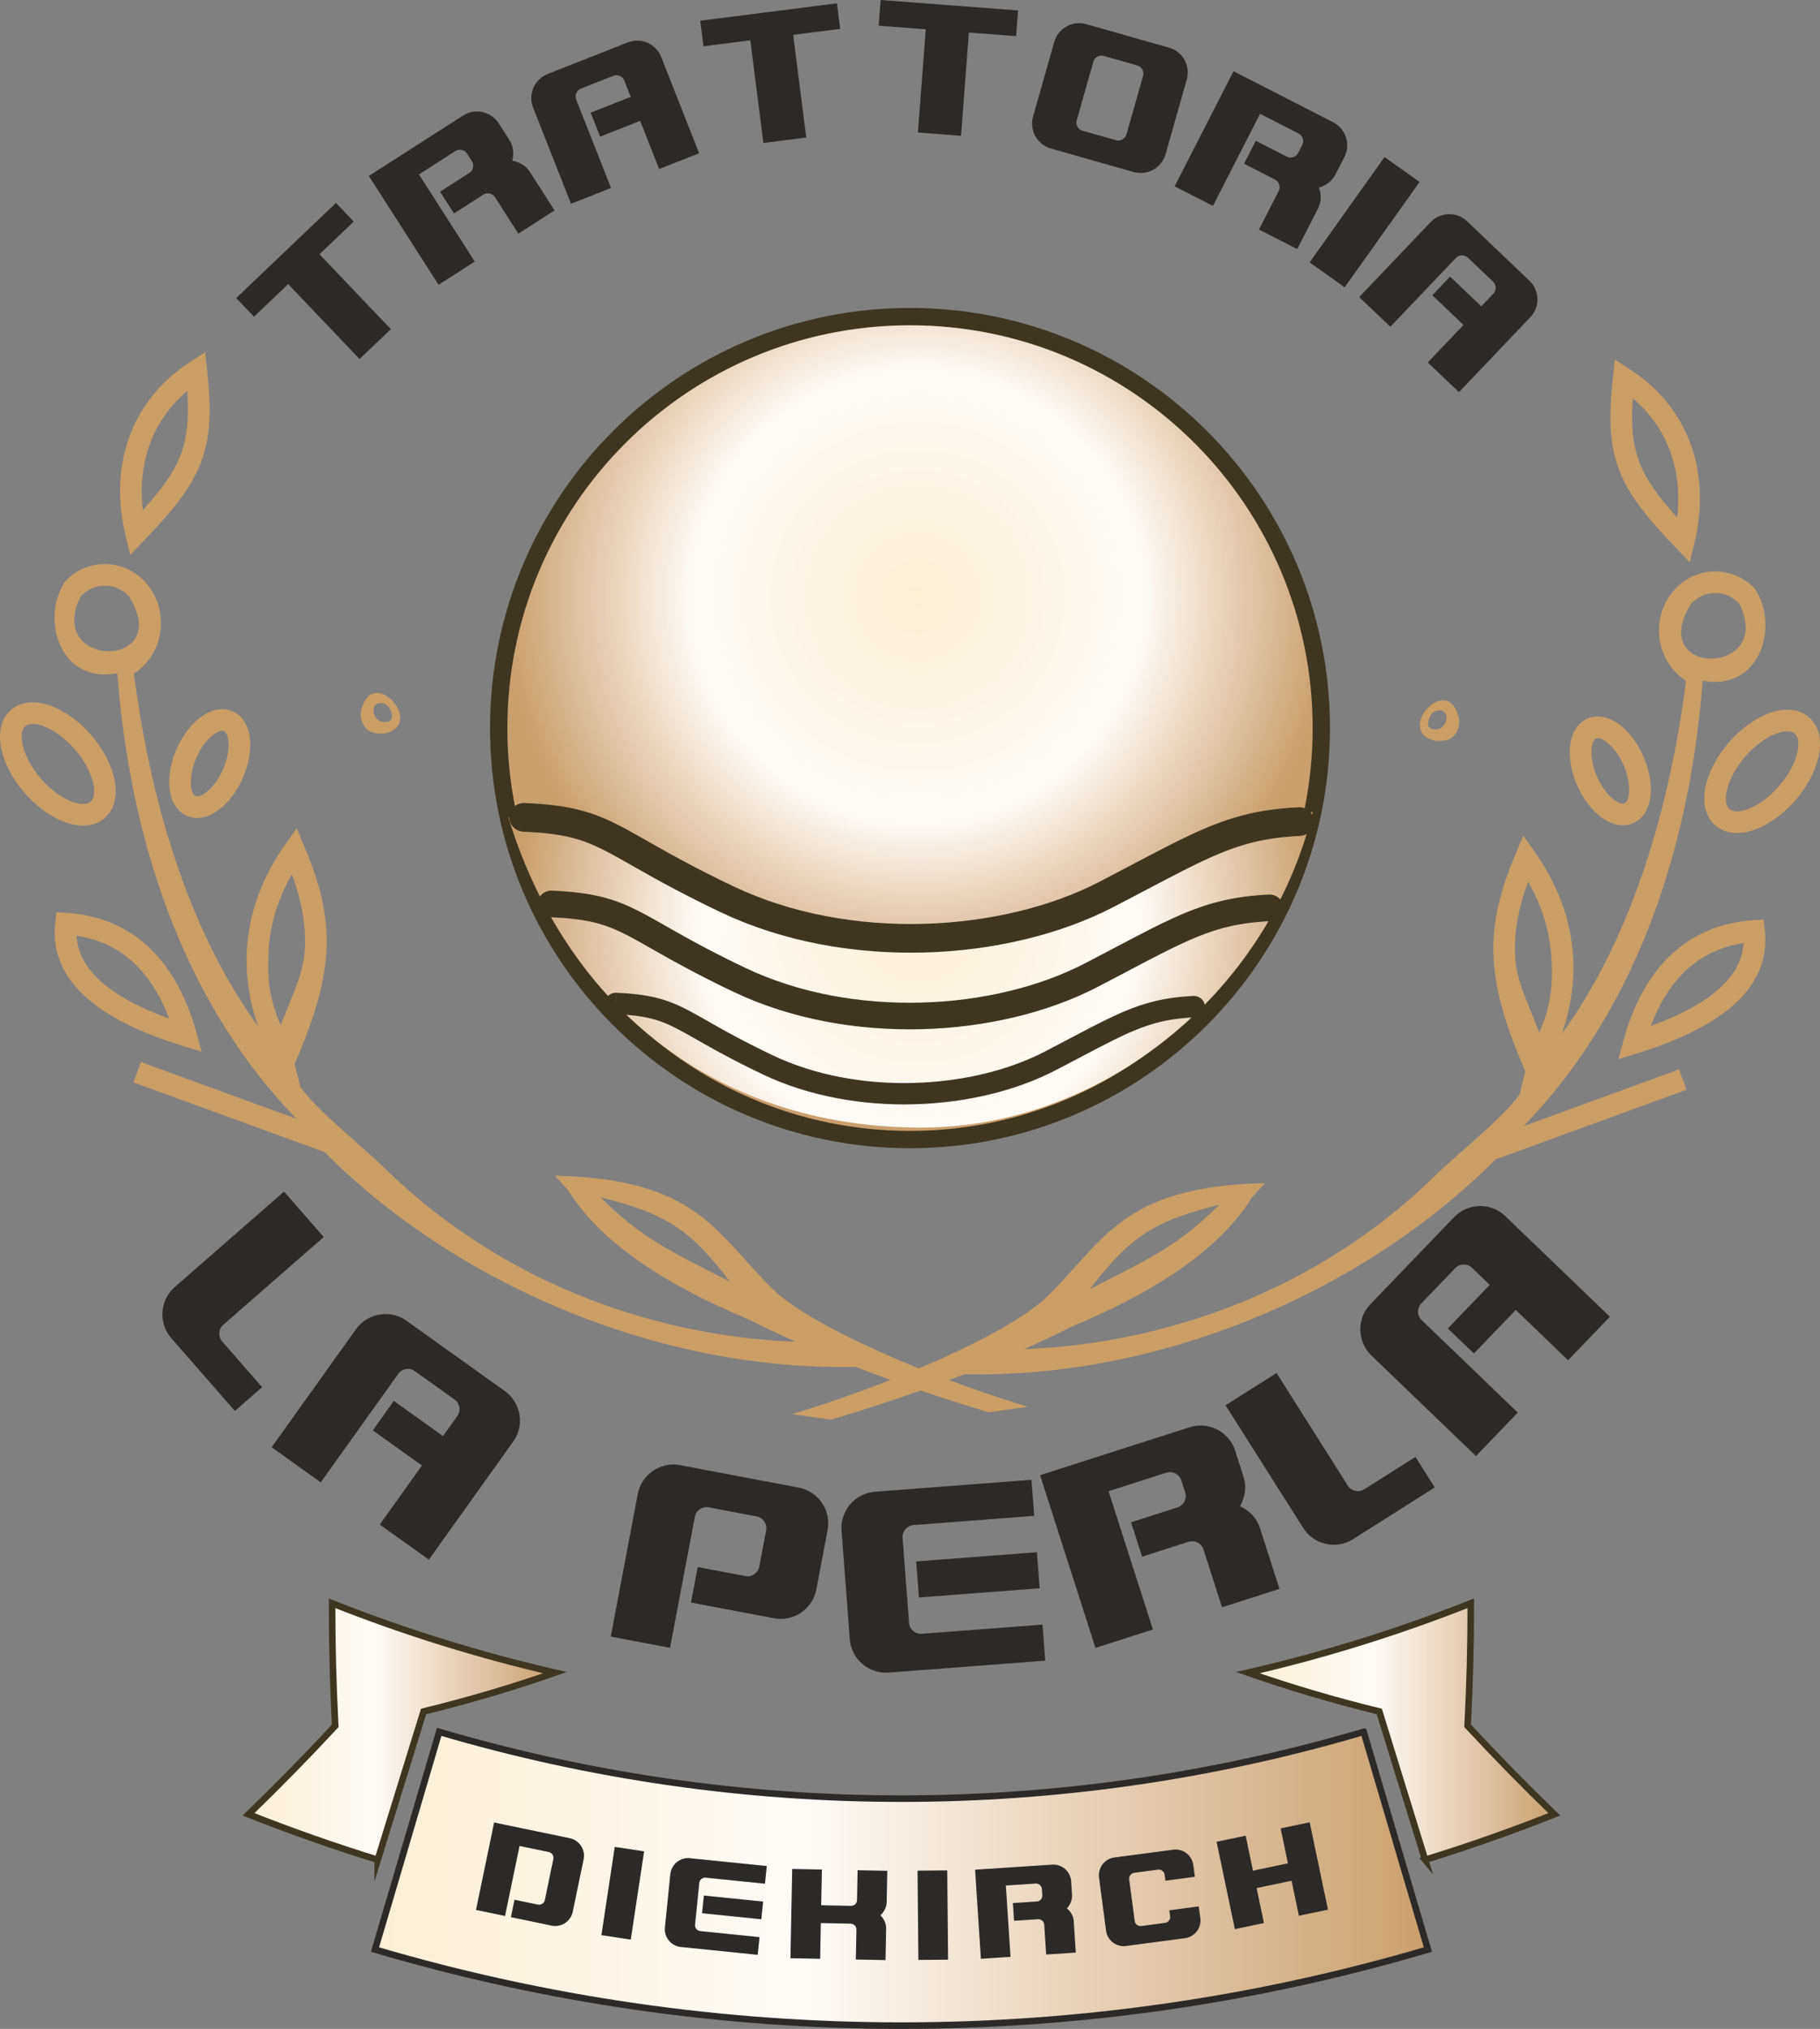
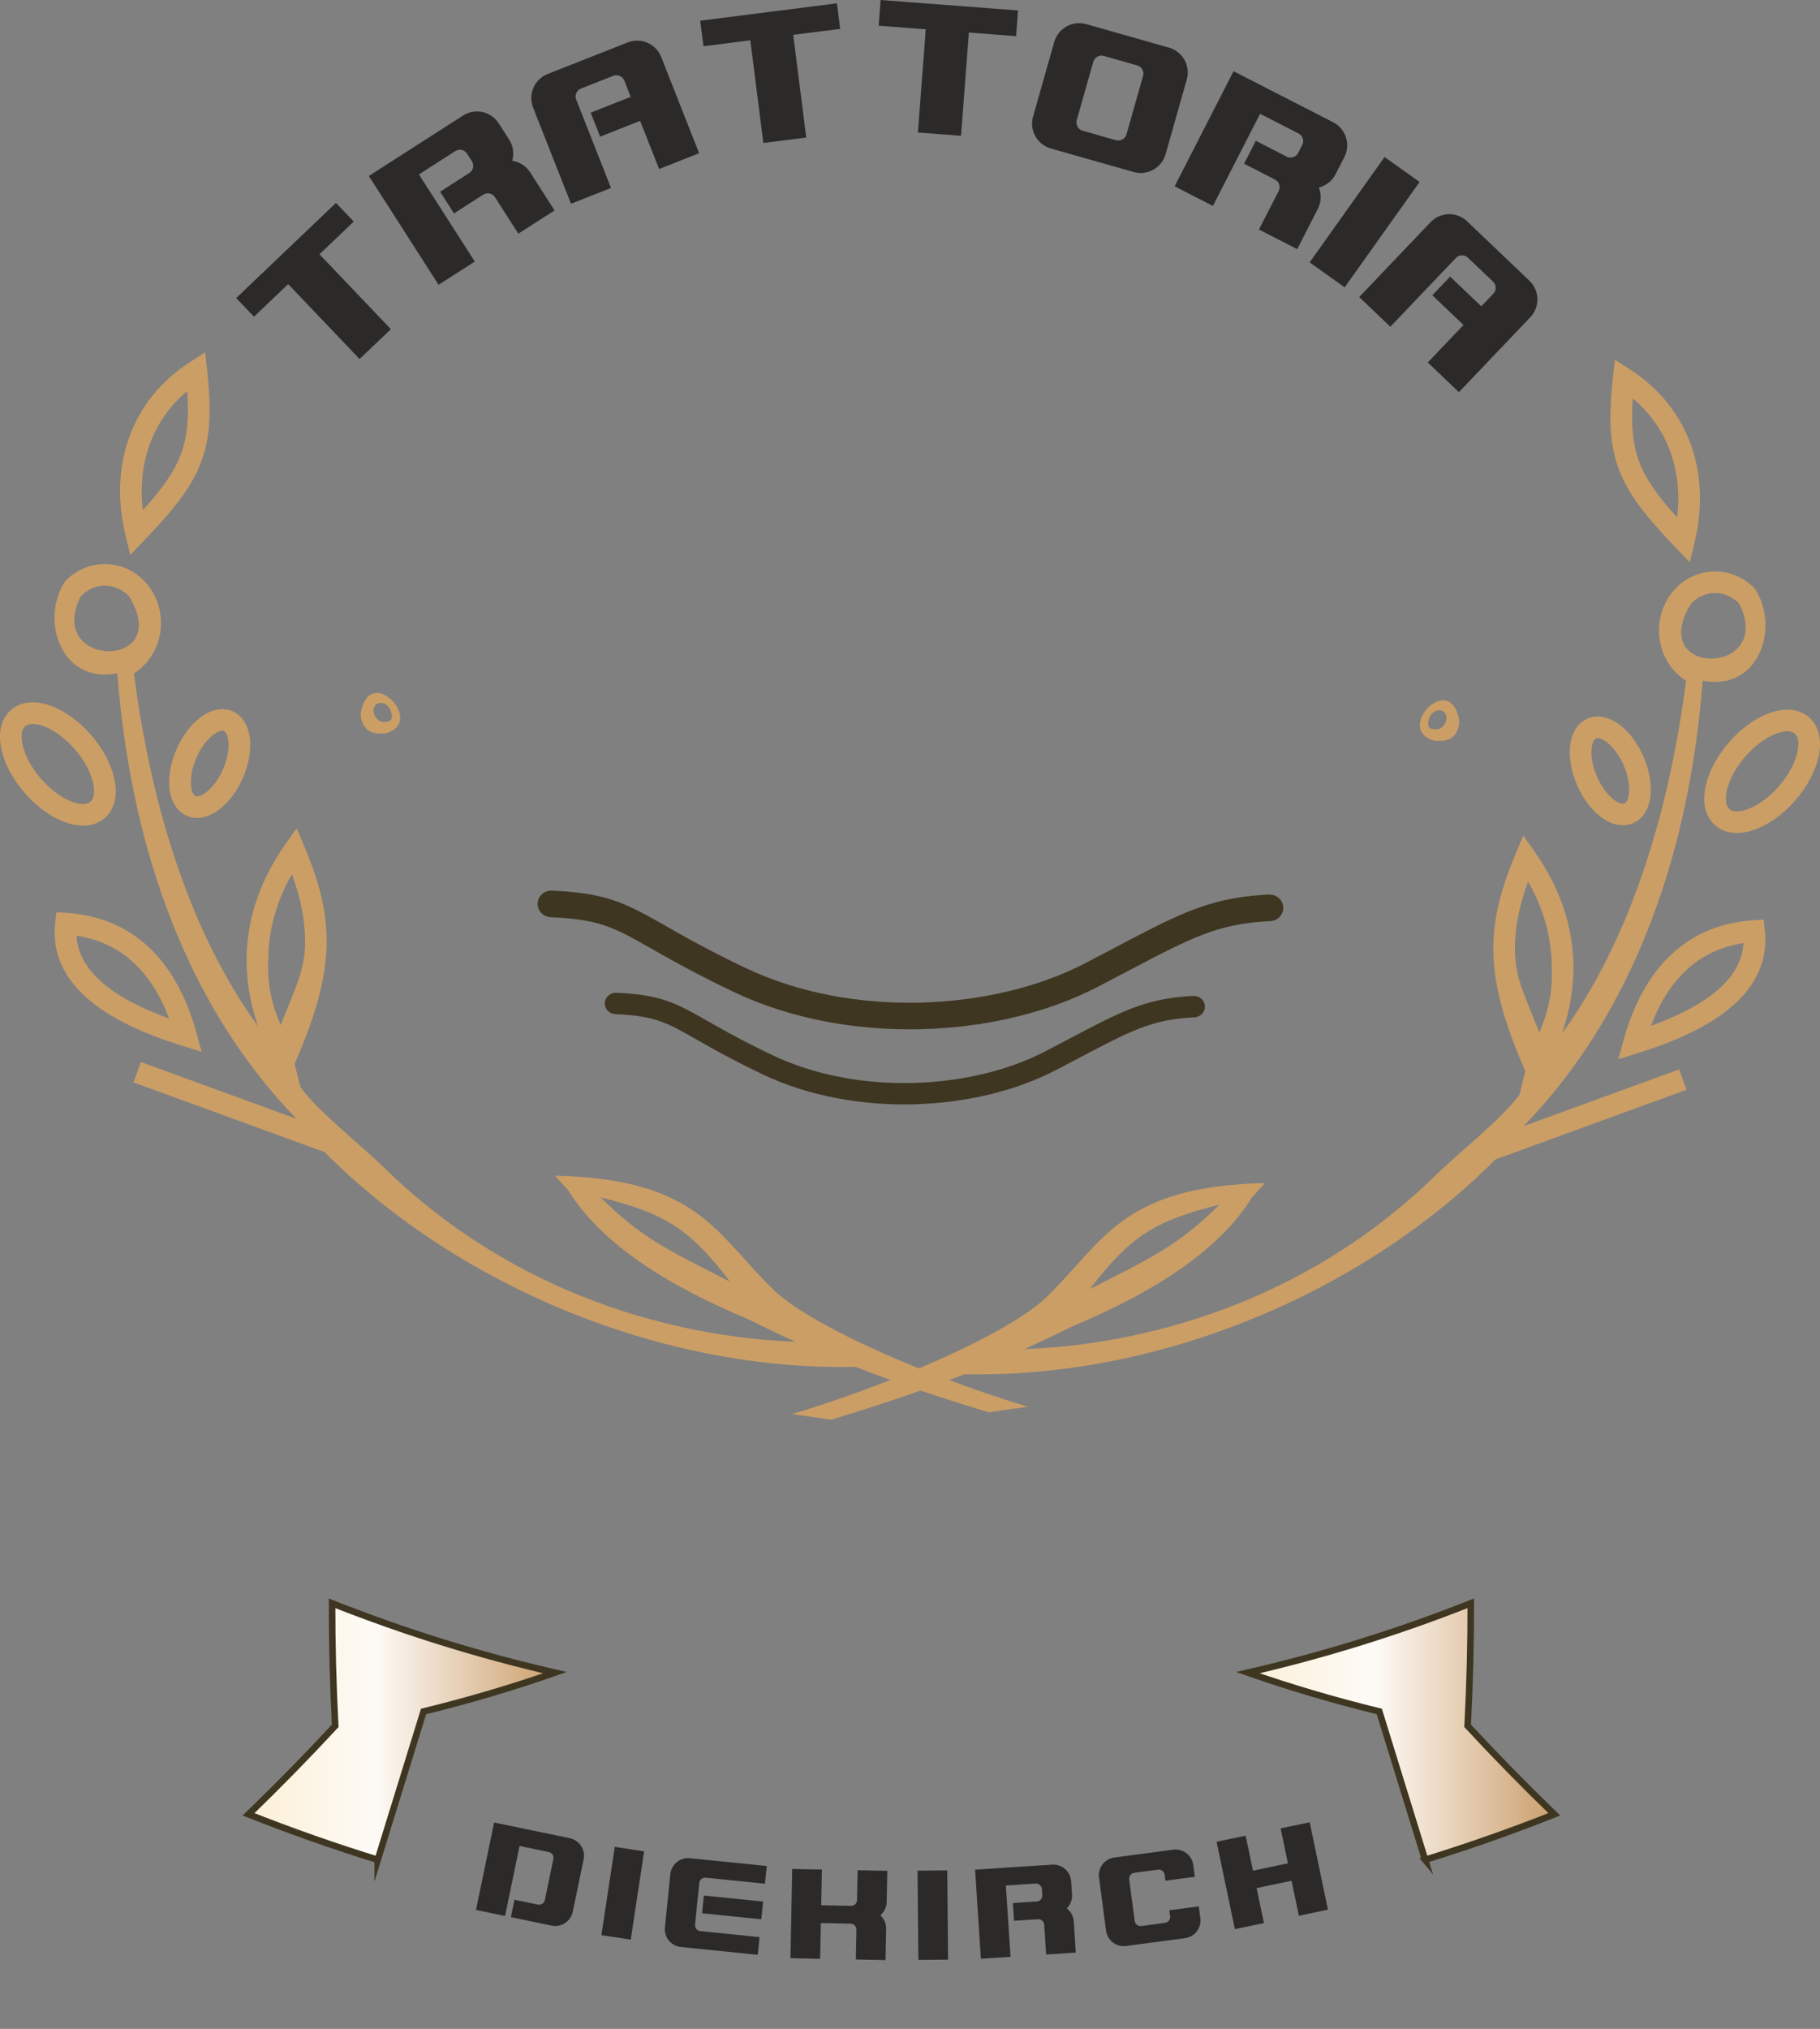
<svg xmlns="http://www.w3.org/2000/svg" xmlns:xlink="http://www.w3.org/1999/xlink" xml:space="preserve" width="55.558mm" height="61.911mm" style="shape-rendering:geometricPrecision; text-rendering:geometricPrecision; image-rendering:optimizeQuality; fill-rule:evenodd; clip-rule:evenodd" viewBox="0 0 1243.53 1385.72">
  <rect x="0" y="0" width="1243.53" height="1385.72" fill="#808080" stroke="none" />
  <defs>
    <style type="text/css">       .str2 {stroke:#2B2A29;stroke-width:4.48;stroke-miterlimit:22.926}    .str1 {stroke:#3E3621;stroke-width:4.48;stroke-miterlimit:22.926}    .str0 {stroke:#3E3621;stroke-width:11.84;stroke-linecap:round;stroke-linejoin:round;stroke-miterlimit:22.926}    .fil5 {fill:#2B2A29;fill-rule:nonzero}    .fil2 {fill:#3E3621;fill-rule:nonzero}    .fil3 {fill:url(#id0)}    .fil4 {fill:url(#id1)}    .fil6 {fill:url(#id2)}    .fil7 {fill:url(#id3)}    .fil1 {fill:url(#id4)}    .fil0 {fill:url(#id5)}     </style>
    <linearGradient id="id0" gradientUnits="userSpaceOnUse" x1="169.82" y1="1182.63" x2="379.2" y2="1182.63">
      <stop offset="0" style="stop-opacity:1; stop-color:#FBEFD6" />
      <stop offset="0.412" style="stop-opacity:1; stop-color:#FEFBF7" />
      <stop offset="1" style="stop-opacity:1; stop-color:#CB9F6C" />
    </linearGradient>
    <linearGradient id="id1" gradientUnits="userSpaceOnUse" xlink:href="#id0" x1="852.62" y1="1182.63" x2="1061.99" y2="1182.63">  </linearGradient>
    <linearGradient id="id2" gradientUnits="userSpaceOnUse" xlink:href="#id0" x1="256.2" y1="1283.16" x2="975.61" y2="1283.16">  </linearGradient>
    <linearGradient id="id3" gradientUnits="userSpaceOnUse" x1="1267.22" y1="5.48" x2="245.72" y2="1147.75">
      <stop offset="0" style="stop-opacity:1; stop-color:#CB9E66" />
      <stop offset="1" style="stop-opacity:1; stop-color:#CB9E66" />
    </linearGradient>
    <radialGradient id="id4" gradientUnits="userSpaceOnUse" gradientTransform="matrix(1 -0 -0 1 0 0)" cx="627.68" cy="627.8" r="274.79" fx="627.68" fy="627.8">
      <stop offset="0" style="stop-opacity:1; stop-color:#FBEFD6" />
      <stop offset="0.549" style="stop-opacity:1; stop-color:#FEFBF7" />
      <stop offset="1" style="stop-opacity:1; stop-color:#CB9F6C" />
    </radialGradient>
    <radialGradient id="id5" gradientUnits="userSpaceOnUse" gradientTransform="matrix(1.02 -0 -0 1.02 -13 -8)" xlink:href="#id4" cx="627.39" cy="407.34" r="275.41" fx="627.39" fy="407.34">  </radialGradient>
  </defs>
  <g id="Layer_x0020_1">
-     <path class="fil0 str0" d="M621.77 216.24c155.21,0 281.03,125.82 281.03,281.03 0,155.21 -125.82,281.03 -281.03,281.03 -155.21,0 -281.03,-125.82 -281.03,-281.03 0,-155.21 125.82,-281.03 281.03,-281.03z" />
-     <path class="fil1" d="M896.97 554.46c-30.88,125.9 -146.33,216.81 -270.02,215.69 -151.07,-1.37 -244.51,-96.33 -279.55,-211.82 54.43,-12.75 162.55,86.46 279.42,82.52 94.25,-3.18 160.14,-63.33 270.15,-86.38z" />
    <g>
-       <path class="fil2" d="M357.63 568.02c-5.57,-0.23 -9.89,-4.81 -9.65,-10.22 0.24,-5.41 4.95,-9.6 10.52,-9.37l-0.87 19.58zm143.56 37.36l-8.89 17.6 0 0 -7.55 -3.64 -7.08 -3.5 -6.65 -3.36 -6.23 -3.22 -5.84 -3.08 -5.48 -2.94 -5.14 -2.81 -4.82 -2.68 -4.52 -2.54 -4.25 -2.41 -4.01 -2.28 -3.78 -2.14 -3.58 -2.01 -3.4 -1.88 -3.25 -1.75 -3.12 -1.63 -3 -1.5 -2.93 -1.39 -2.87 -1.28 -2.85 -1.17 -2.85 -1.07 -2.9 -0.98 -2.98 -0.9 -3.09 -0.82 -3.23 -0.74 -3.41 -0.67 -3.62 -0.6 -3.86 -0.53 -4.13 -0.46 -4.42 -0.39 -4.75 -0.32 -5.09 -0.26 0.87 -19.58 5.43 0.27 5.14 0.35 4.87 0.43 4.62 0.51 4.4 0.6 4.21 0.7 4.04 0.79 3.89 0.9 3.76 0.99 3.64 1.1 3.55 1.2 3.47 1.3 3.4 1.4 3.37 1.5 3.36 1.59 3.36 1.68 3.4 1.77 3.46 1.87 3.55 1.97 3.67 2.06 3.82 2.17 4 2.27 4.21 2.39 4.45 2.5 4.72 2.62 5.01 2.74 5.34 2.87 5.69 3 6.07 3.14 6.48 3.27 6.92 3.42 7.38 3.56 0 0zm250.2 -3.25l9.51 17.29 0 0 -6.97 3.46 -7.17 3.27 -7.36 3.08 -7.54 2.88 -7.71 2.68 -7.87 2.48 -8.01 2.28 -8.15 2.07 -8.27 1.86 -8.39 1.66 -8.49 1.45 -8.58 1.23 -8.67 1.02 -8.73 0.79 -8.79 0.57 -8.85 0.35 -8.88 0.12 -8.91 -0.11 -8.92 -0.34 -8.93 -0.58 -8.92 -0.82 -8.91 -1.06 -8.87 -1.31 -8.83 -1.56 -8.78 -1.81 -8.72 -2.07 -8.65 -2.33 -8.57 -2.6 -8.46 -2.86 -8.36 -3.13 -8.24 -3.41 -8.1 -3.69 8.89 -17.6 7.45 3.39 7.59 3.14 7.72 2.9 7.84 2.65 7.94 2.41 8.04 2.17 8.12 1.93 8.19 1.69 8.25 1.46 8.3 1.23 8.34 1 8.36 0.77 8.38 0.55 8.37 0.32 8.37 0.1 8.34 -0.11 8.31 -0.33 8.26 -0.54 8.21 -0.75 8.13 -0.95 8.05 -1.15 7.95 -1.35 7.85 -1.55 7.73 -1.74 7.59 -1.93 7.46 -2.12 7.3 -2.3 7.13 -2.48 6.95 -2.65 6.77 -2.82 6.56 -2.99 6.35 -3.16 0 0zm135.8 -50.78l1.03 19.58 -4.12 0.24 -3.96 0.3 -3.82 0.37 -3.69 0.43 -3.57 0.5 -3.47 0.56 -3.39 0.64 -3.33 0.71 -3.27 0.78 -3.24 0.86 -3.22 0.93 -3.22 1.01 -3.23 1.1 -3.26 1.18 -3.3 1.28 -3.36 1.37 -3.43 1.46 -3.51 1.56 -3.61 1.66 -3.72 1.77 -3.84 1.87 -3.98 1.98 -4.12 2.09 -4.28 2.2 -4.45 2.31 -4.63 2.42 -4.83 2.53 -5.04 2.65 -5.26 2.76 -5.49 2.88 -5.73 2.99 -5.99 3.12 -9.51 -17.29 5.95 -3.09 5.7 -2.98 5.47 -2.87 5.25 -2.76 5.04 -2.65 4.85 -2.54 4.68 -2.44 4.51 -2.34 4.36 -2.24 4.23 -2.14 4.11 -2.05 4.01 -1.95 3.91 -1.86 3.84 -1.77 3.77 -1.68 3.73 -1.59 3.69 -1.5 3.66 -1.41 3.66 -1.33 3.66 -1.24 3.66 -1.15 3.69 -1.07 3.72 -0.98 3.76 -0.9 3.81 -0.81 3.87 -0.73 3.96 -0.64 4.03 -0.56 4.13 -0.48 4.23 -0.41 4.35 -0.34 4.49 -0.26zm0 0c5.57,-0.28 10.31,3.88 10.6,9.29 0.28,5.41 -4,10.01 -9.56,10.29l-1.03 -19.58z" />
-     </g>
+       </g>
    <g>
      <path class="fil2" d="M376.28 626.43c-5.16,-0.21 -9.16,-4.45 -8.94,-9.46 0.22,-5.01 4.59,-8.89 9.75,-8.68l-0.81 18.14zm133.02 34.62l-8.24 16.3 0 0 -7 -3.37 -6.56 -3.24 -6.16 -3.11 -5.77 -2.98 -5.41 -2.85 -5.08 -2.73 -4.76 -2.6 -4.47 -2.48 -4.19 -2.35 -3.94 -2.23 -3.71 -2.11 -3.51 -1.99 -3.32 -1.86 -3.15 -1.75 -3 -1.62 -2.89 -1.51 -2.79 -1.39 -2.71 -1.28 -2.66 -1.18 -2.64 -1.08 -2.65 -1 -2.68 -0.91 -2.75 -0.83 -2.86 -0.76 -2.99 -0.69 -3.16 -0.62 -3.35 -0.56 -3.57 -0.49 -3.83 -0.43 -4.1 -0.36 -4.4 -0.3 -4.72 -0.24 0.81 -18.14 5.04 0.25 4.76 0.32 4.51 0.4 4.29 0.48 4.08 0.56 3.9 0.64 3.74 0.74 3.6 0.83 3.48 0.92 3.38 1.02 3.29 1.11 3.21 1.21 3.16 1.3 3.12 1.39 3.11 1.47 3.11 1.56 3.15 1.64 3.21 1.73 3.29 1.82 3.4 1.91 3.54 2.01 3.71 2.11 3.9 2.21 4.12 2.31 4.37 2.43 4.64 2.54 4.95 2.66 5.27 2.78 5.63 2.91 6 3.04 6.41 3.16 6.84 3.3 0 0zm231.84 -3.01l8.81 16.02 0 0 -6.46 3.21 -6.65 3.03 -6.82 2.85 -6.99 2.67 -7.14 2.48 -7.29 2.3 -7.43 2.11 -7.55 1.92 -7.67 1.73 -7.77 1.54 -7.87 1.34 -7.95 1.14 -8.03 0.94 -8.09 0.74 -8.15 0.53 -8.19 0.32 -8.23 0.11 -8.25 -0.1 -8.27 -0.32 -8.27 -0.54 -8.27 -0.76 -8.25 -0.98 -8.22 -1.21 -8.19 -1.45 -8.14 -1.68 -8.08 -1.92 -8.02 -2.16 -7.93 -2.41 -7.85 -2.65 -7.75 -2.91 -7.63 -3.16 -7.51 -3.42 8.24 -16.3 6.91 3.14 7.03 2.91 7.15 2.68 7.26 2.46 7.36 2.23 7.45 2.01 7.53 1.79 7.59 1.57 7.65 1.35 7.69 1.14 7.73 0.92 7.75 0.71 7.76 0.5 7.76 0.3 7.75 0.1 7.73 -0.11 7.7 -0.3 7.65 -0.5 7.6 -0.69 7.54 -0.88 7.46 -1.07 7.37 -1.26 7.27 -1.44 7.16 -1.62 7.04 -1.79 6.91 -1.96 6.76 -2.13 6.61 -2.3 6.44 -2.46 6.27 -2.62 6.08 -2.77 5.88 -2.92 0 0zm125.83 -47.06l0.96 18.14 -3.82 0.22 -3.67 0.28 -3.54 0.34 -3.42 0.4 -3.31 0.46 -3.22 0.53 -3.14 0.59 -3.08 0.65 -3.03 0.72 -3 0.79 -2.99 0.86 -2.98 0.94 -2.99 1.02 -3.02 1.1 -3.06 1.18 -3.11 1.26 -3.17 1.36 -3.26 1.45 -3.35 1.54 -3.44 1.63 -3.56 1.73 -3.68 1.83 -3.82 1.93 -3.97 2.04 -4.13 2.14 -4.29 2.24 -4.47 2.35 -4.66 2.45 -4.87 2.56 -5.08 2.67 -5.31 2.78 -5.55 2.89 -8.81 -16.02 5.51 -2.87 5.28 -2.76 5.07 -2.66 4.86 -2.56 4.67 -2.46 4.5 -2.36 4.33 -2.26 4.18 -2.16 4.04 -2.08 3.92 -1.99 3.81 -1.9 3.72 -1.81 3.63 -1.72 3.56 -1.64 3.5 -1.56 3.45 -1.48 3.42 -1.39 3.4 -1.31 3.38 -1.23 3.39 -1.15 3.4 -1.07 3.42 -0.99 3.44 -0.91 3.49 -0.83 3.54 -0.75 3.59 -0.67 3.66 -0.6 3.74 -0.52 3.83 -0.45 3.92 -0.38 4.04 -0.31 4.15 -0.24zm0 0c5.16,-0.26 9.56,3.6 9.82,8.6 0.26,5.01 -3.7,9.28 -8.86,9.54l-0.96 -18.14z" />
    </g>
    <g>
      <path class="fil2" d="M420.41 692.66c-4.15,-0.17 -7.38,-3.59 -7.2,-7.62 0.18,-4.03 3.69,-7.16 7.85,-6.99l-0.65 14.6zm107.07 27.86l-6.63 13.12 0 0 -5.63 -2.72 -5.28 -2.61 -4.96 -2.5 -4.65 -2.4 -4.35 -2.3 -4.08 -2.2 -3.83 -2.1 -3.59 -1.99 -3.38 -1.9 -3.17 -1.8 -2.99 -1.7 -2.82 -1.6 -2.67 -1.5 -2.54 -1.4 -2.42 -1.31 -2.32 -1.21 -2.24 -1.12 -2.18 -1.03 -2.14 -0.95 -2.12 -0.87 -2.13 -0.8 -2.16 -0.73 -2.22 -0.67 -2.3 -0.61 -2.41 -0.55 -2.54 -0.5 -2.7 -0.45 -2.88 -0.4 -3.08 -0.34 -3.3 -0.29 -3.54 -0.24 -3.8 -0.19 0.65 -14.6 4.05 0.2 3.83 0.26 3.63 0.32 3.45 0.38 3.29 0.45 3.14 0.52 3.01 0.59 2.9 0.66 2.81 0.74 2.71 0.82 2.65 0.9 2.59 0.97 2.54 1.04 2.51 1.12 2.5 1.19 2.51 1.25 2.53 1.33 2.58 1.39 2.65 1.47 2.74 1.54 2.85 1.62 2.98 1.7 3.14 1.78 3.32 1.86 3.52 1.95 3.74 2.05 3.98 2.14 4.25 2.24 4.53 2.34 4.83 2.44 5.16 2.54 5.5 2.66 0 0zm186.59 -2.42l7.1 12.89 0 0 -5.2 2.59 -5.35 2.44 -5.49 2.29 -5.62 2.15 -5.75 2 -5.87 1.85 -5.97 1.7 -6.08 1.54 -6.17 1.39 -6.26 1.24 -6.33 1.08 -6.4 0.92 -6.46 0.75 -6.51 0.59 -6.56 0.43 -6.6 0.26 -6.62 0.09 -6.64 -0.08 -6.65 -0.26 -6.66 -0.43 -6.65 -0.61 -6.64 -0.79 -6.62 -0.98 -6.59 -1.16 -6.55 -1.35 -6.51 -1.54 -6.45 -1.74 -6.39 -1.93 -6.31 -2.14 -6.24 -2.34 -6.14 -2.54 -6.05 -2.75 6.63 -13.12 5.56 2.53 5.66 2.35 5.76 2.16 5.84 1.98 5.92 1.8 6 1.62 6.05 1.44 6.11 1.26 6.16 1.09 6.19 0.92 6.22 0.74 6.24 0.57 6.24 0.41 6.25 0.24 6.24 0.08 6.22 -0.09 6.19 -0.24 6.16 -0.4 6.12 -0.56 6.06 -0.71 6 -0.86 5.93 -1.01 5.85 -1.16 5.77 -1.3 5.66 -1.44 5.56 -1.58 5.44 -1.72 5.32 -1.85 5.19 -1.98 5.05 -2.11 4.89 -2.23 4.73 -2.35 0 0zm101.28 -37.87l0.77 14.6 -3.07 0.18 -2.96 0.23 -2.85 0.27 -2.75 0.32 -2.66 0.37 -2.59 0.42 -2.53 0.47 -2.48 0.53 -2.44 0.58 -2.42 0.64 -2.4 0.7 -2.4 0.76 -2.4 0.81 -2.43 0.88 -2.46 0.95 -2.5 1.02 -2.56 1.09 -2.62 1.16 -2.69 1.24 -2.77 1.32 -2.86 1.39 -2.96 1.48 -3.08 1.56 -3.19 1.64 -3.32 1.72 -3.46 1.81 -3.6 1.89 -3.75 1.97 -3.92 2.06 -4.09 2.15 -4.28 2.23 -4.46 2.32 -7.1 -12.89 4.44 -2.31 4.25 -2.22 4.08 -2.14 3.91 -2.06 3.76 -1.98 3.62 -1.9 3.49 -1.82 3.37 -1.75 3.25 -1.67 3.16 -1.6 3.07 -1.53 2.99 -1.46 2.92 -1.39 2.86 -1.32 2.82 -1.25 2.78 -1.19 2.75 -1.12 2.74 -1.05 2.72 -0.99 2.73 -0.93 2.74 -0.86 2.75 -0.79 2.77 -0.73 2.81 -0.67 2.85 -0.61 2.89 -0.54 2.94 -0.48 3.01 -0.42 3.08 -0.36 3.16 -0.3 3.24 -0.25 3.34 -0.19zm0 0c4.15,-0.21 7.69,2.89 7.9,6.93 0.21,4.03 -2.98,7.47 -7.13,7.67l-0.77 -14.6z" />
    </g>
    <g>
      <path class="fil3 str1" d="M258.09 1270.23c-29.71,-9.18 -59.16,-19.54 -88.27,-31.06 20.39,-19.72 40.13,-39.87 59.21,-60.43 -1.45,-28.01 -2.16,-55.93 -2.14,-83.7 49.79,19.71 100.71,35.5 152.31,47.36 -28.95,10.1 -58.91,18.98 -89.79,26.52 -10.44,33.77 -20.88,67.55 -31.32,101.32z" />
      <path class="fil4 str1" d="M973.72 1270.23c29.71,-9.18 59.16,-19.54 88.27,-31.06 -20.39,-19.72 -40.13,-39.87 -59.21,-60.43 1.45,-28.01 2.17,-55.93 2.14,-83.7 -49.79,19.71 -100.71,35.5 -152.3,47.36 28.95,10.1 58.9,18.98 89.79,26.52 10.44,33.78 20.88,67.55 31.32,101.32z" />
    </g>
    <path class="fil5" d="M245.68 245.2l21.38 -20.38 -48.79 -51.17 23.43 -22.33 -12.14 -12.74 -68.16 64.98 12.14 12.74 23.35 -22.26 48.79 51.17zm53.98 -50.69l24.74 -15.86 -38.16 -59.52 24.8 -15.9c1.4,-0.9 2.86,-1.17 4.44,-0.82 1.59,0.35 2.82,1.23 3.71,2.62l3.19 4.98c0.89,1.4 1.18,2.88 0.83,4.47 -0.32,1.57 -1.2,2.8 -2.6,3.7l-19.9 12.76 9.5 14.82 19.9 -12.76c1.4,-0.9 2.88,-1.18 4.45,-0.82 1.58,0.35 2.8,1.2 3.7,2.6l15.9 24.8 24.74 -15.86 -16.71 -26.07c-1.44,-2.25 -3.25,-4.03 -5.4,-5.35 -2.15,-1.32 -4.4,-2.14 -6.76,-2.51 0.61,-2.36 0.77,-4.8 0.47,-7.3 -0.3,-2.5 -1.16,-4.89 -2.61,-7.14l-7.12 -11.1c-1.31,-2.04 -2.93,-3.73 -4.9,-5.04 -1.95,-1.3 -4.01,-2.19 -6.19,-2.67 -2.15,-0.47 -4.4,-0.54 -6.74,-0.16 -2.33,0.38 -4.51,1.23 -6.55,2.54l-64.37 41.27 47.66 74.34zm110.34 -101.16l27.38 -10.8 12.97 32.89 27.34 -10.78 -25.94 -65.78c-0.89,-2.26 -2.16,-4.22 -3.82,-5.87 -1.66,-1.65 -3.51,-2.92 -5.56,-3.81 -2.02,-0.88 -4.21,-1.36 -6.57,-1.44 -2.36,-0.08 -4.67,0.34 -6.92,1.22l-54.72 21.57c-2.26,0.89 -4.22,2.16 -5.89,3.83 -1.65,1.67 -2.94,3.55 -3.81,5.56 -0.89,2.05 -1.37,4.24 -1.46,6.58 -0.08,2.36 0.33,4.67 1.22,6.92l25.92 65.73 27.34 -10.78 -23.77 -60.29c-0.61,-1.54 -0.59,-3.03 0.05,-4.52 0.65,-1.49 1.72,-2.52 3.27,-3.12l21.93 -8.65c1.54,-0.61 3.03,-0.59 4.52,0.05 1.49,0.65 2.52,1.75 3.13,3.29l4.34 11.01 -27.38 10.8 6.46 16.37zm111.58 4.32l29.3 -3.72 -8.92 -70.14 32.11 -4.08 -2.22 -17.46 -93.42 11.87 2.22 17.46 32.01 -4.07 8.91 70.14zm105.6 -7.18l29.45 2.24 5.36 -70.5 32.27 2.46 1.33 -17.55 -93.9 -7.14 -1.33 17.55 32.17 2.45 -5.36 70.5zm78.65 -10.83c-0.66,2.33 -0.85,4.66 -0.53,6.98 0.32,2.32 1.02,4.45 2.11,6.41 1.07,1.92 2.54,3.64 4.35,5.13 1.83,1.5 3.91,2.57 6.24,3.23l56.58 16.07c2.33,0.66 4.67,0.85 7.01,0.53 2.35,-0.32 4.49,-1.03 6.41,-2.1 1.95,-1.09 3.66,-2.54 5.16,-4.37 1.49,-1.81 2.57,-3.91 3.23,-6.24l14.49 -51.01c0.66,-2.33 0.85,-4.66 0.53,-6.99 -0.32,-2.32 -1.02,-4.45 -2.1,-6.4 -1.07,-1.92 -2.52,-3.63 -4.35,-5.13 -1.83,-1.5 -3.91,-2.57 -6.24,-3.23l-56.58 -16.07c-2.33,-0.66 -4.67,-0.85 -7.01,-0.53 -2.32,0.32 -4.49,1.03 -6.41,2.11 -1.95,1.09 -3.66,2.54 -5.17,4.37 -1.49,1.8 -2.56,3.89 -3.23,6.24l-14.49 51.01zm29.87 2.36l11.29 -39.75c0.45,-1.57 1.37,-2.77 2.78,-3.56 1.42,-0.79 2.9,-0.95 4.49,-0.5l22.67 6.44c1.6,0.45 2.77,1.37 3.56,2.78 0.79,1.42 0.95,2.92 0.5,4.49l-11.29 39.75c-0.45,1.57 -1.37,2.77 -2.79,3.56 -1.42,0.79 -2.9,0.96 -4.49,0.5l-22.67 -6.44c-1.6,-0.45 -2.77,-1.37 -3.56,-2.79 -0.79,-1.41 -0.95,-2.92 -0.5,-4.49zm66.89 45.23l26.15 13.39 32.23 -62.93 26.22 13.43c1.48,0.76 2.45,1.88 2.95,3.43 0.5,1.55 0.36,3.05 -0.4,4.53l-2.7 5.27c-0.76,1.48 -1.89,2.47 -3.44,2.97 -1.52,0.51 -3.03,0.37 -4.5,-0.39l-21.05 -10.78 -8.02 15.66 21.05 10.78c1.48,0.75 2.47,1.89 2.94,3.43 0.5,1.54 0.37,3.02 -0.39,4.5l-13.43 26.22 26.15 13.39 14.11 -27.56c1.22,-2.38 1.85,-4.84 1.91,-7.36 0.06,-2.52 -0.36,-4.89 -1.23,-7.11 2.35,-0.66 4.53,-1.75 6.55,-3.27 2.01,-1.52 3.64,-3.46 4.86,-5.85l6.01 -11.74c1.11,-2.16 1.74,-4.41 1.89,-6.77 0.14,-2.34 -0.13,-4.56 -0.81,-6.69 -0.68,-2.09 -1.75,-4.08 -3.25,-5.91 -1.5,-1.83 -3.33,-3.28 -5.49,-4.39l-68.06 -34.86 -40.25 78.6zm92.22 51.96l23.95 17.03 51.18 -71.96 -23.94 -17.03 -51.18 71.96zm83.83 22.44l21.3 20.31 -24.39 25.59 21.27 20.28 48.79 -51.17c1.67,-1.75 2.93,-3.73 3.72,-5.94 0.8,-2.2 1.18,-4.41 1.12,-6.65 -0.05,-2.2 -0.54,-4.39 -1.45,-6.57 -0.92,-2.18 -2.26,-4.09 -4.02,-5.77l-42.57 -40.59c-1.75,-1.67 -3.73,-2.93 -5.95,-3.74 -2.2,-0.8 -4.45,-1.18 -6.65,-1.12 -2.24,0.05 -4.43,0.54 -6.59,1.44 -2.18,0.92 -4.09,2.26 -5.77,4.02l-48.75 51.14 21.27 20.28 44.73 -46.91c1.14,-1.2 2.5,-1.81 4.12,-1.85 1.62,-0.04 3,0.51 4.21,1.65l17.06 16.26c1.2,1.14 1.81,2.5 1.85,4.12 0.04,1.62 -0.52,3.02 -1.67,4.23l-8.17 8.56 -21.3 -20.31 -12.14 12.74z" />
-     <path class="fil5" d="M221.18 844.88l-27.11 -31.04 -74.7 65.24c-2.56,2.24 -4.56,4.84 -5.96,7.81 -1.39,2.97 -2.21,6.01 -2.42,9.14 -0.21,3.08 0.19,6.2 1.19,9.36 0.98,3.13 2.61,5.98 4.85,8.54l43.45 49.75 18.6 -16.24 -27.16 -31.1c-1.53,-1.75 -2.21,-3.72 -2.05,-6 0.15,-2.27 1.09,-4.14 2.84,-5.67l68.48 -59.8zm33.53 132.03l33.6 24.01 -28.83 40.35 33.54 23.96 57.66 -80.7c1.98,-2.76 3.33,-5.76 4,-8.97 0.67,-3.22 0.76,-6.36 0.25,-9.45 -0.51,-3.05 -1.61,-5.99 -3.32,-8.84 -1.7,-2.84 -3.95,-5.24 -6.72,-7.22l-67.13 -47.97c-2.77,-1.98 -5.76,-3.32 -9,-4.02 -3.22,-0.67 -6.41,-0.75 -9.45,-0.25 -3.09,0.52 -6.04,1.62 -8.86,3.3 -2.85,1.71 -5.24,3.95 -7.22,6.72l-57.62 80.64 33.54 23.96 52.86 -73.97c1.35,-1.89 3.12,-3.01 5.36,-3.38 2.25,-0.37 4.28,0.11 6.17,1.46l26.9 19.22c1.89,1.35 3.01,3.12 3.38,5.36 0.37,2.25 -0.13,4.31 -1.48,6.2l-9.65 13.51 -33.6 -24.01 -14.35 20.09zm220.02 59.2c0.43,-2.29 1.56,-4.04 3.44,-5.32 1.88,-1.28 3.93,-1.7 6.21,-1.26l32.48 6.15c2.29,0.43 4.04,1.57 5.32,3.45 1.28,1.88 1.69,3.96 1.26,6.25l-4.62 24.4c-0.43,2.29 -1.57,4.07 -3.45,5.36 -1.85,1.29 -3.93,1.7 -6.21,1.26l-32.45 -6.14 -4.59 24.26 56.78 10.74c3.34,0.63 6.63,0.6 9.82,-0.15 3.24,-0.74 6.13,-1.97 8.68,-3.75 2.59,-1.77 4.8,-4.01 6.66,-6.71 1.87,-2.74 3.1,-5.79 3.73,-9.13l7.68 -40.57c0.63,-3.34 0.6,-6.62 -0.14,-9.86 -0.74,-3.2 -1.98,-6.09 -3.75,-8.68 -1.73,-2.59 -3.97,-4.79 -6.71,-6.66 -2.74,-1.86 -5.79,-3.1 -9.13,-3.73l-81.07 -15.34c-3.34,-0.63 -6.62,-0.6 -9.86,0.14 -3.2,0.74 -6.14,2.01 -8.68,3.75 -2.59,1.77 -4.8,4.01 -6.66,6.71 -1.87,2.74 -3.1,5.79 -3.73,9.13l-18.42 97.38 40.5 7.66 16.9 -89.33zm145.13 55.63l-3.15 -41.28c-0.17,-2.28 0.46,-4.31 1.95,-6.03 1.48,-1.73 3.35,-2.66 5.67,-2.84l82.31 -6.27 -1.88 -24.62 -107 8.15c-3.39,0.26 -6.55,1.15 -9.45,2.69 -2.93,1.55 -5.4,3.53 -7.41,5.88 -2.04,2.38 -3.59,5.12 -4.68,8.25 -1.09,3.1 -1.49,6.36 -1.23,9.78l5.65 74.17c0.26,3.39 1.14,6.55 2.69,9.45 1.55,2.9 3.5,5.37 5.88,7.41 2.34,2.01 5.08,3.56 8.21,4.65 3.1,1.09 6.36,1.49 9.75,1.23l107 -8.15 -1.88 -24.62 -82.31 6.27c-2.32,0.17 -4.3,-0.46 -6.03,-1.95 -1.73,-1.48 -2.66,-3.39 -2.84,-5.67l-1.26 -16.52zm90.51 -6.97l-1.88 -24.62 -82.49 6.29 1.88 24.62 82.48 -6.29zm38.11 40.75l39.25 -12.59 -30.29 -94.45 39.35 -12.62c2.21,-0.71 4.3,-0.55 6.32,0.49 2.02,1.04 3.38,2.67 4.08,4.89l2.54 7.9c0.71,2.22 0.56,4.33 -0.48,6.35 -1.01,2.02 -2.64,3.37 -4.86,4.08l-31.58 10.13 7.54 23.51 31.58 -10.13c2.21,-0.71 4.33,-0.56 6.32,0.49 2.03,1.04 3.36,2.64 4.08,4.85l12.62 39.35 39.25 -12.59 -13.27 -41.36c-1.15,-3.58 -2.96,-6.64 -5.4,-9.2 -2.44,-2.56 -5.2,-4.49 -8.26,-5.84 1.67,-2.98 2.78,-6.22 3.27,-9.73 0.49,-3.5 0.18,-7.05 -0.96,-10.63l-5.65 -17.62c-1.04,-3.24 -2.63,-6.11 -4.82,-8.6 -2.18,-2.46 -4.65,-4.41 -7.44,-5.84 -2.74,-1.41 -5.78,-2.32 -9.08,-2.65 -3.3,-0.33 -6.56,0.04 -9.8,1.08l-102.14 32.76 37.84 117.95zm123.72 -187.77l-34.82 22.05 53.06 83.8c1.82,2.87 4.08,5.25 6.81,7.08 2.72,1.83 5.6,3.1 8.67,3.79 3.01,0.68 6.16,0.76 9.43,0.25 3.25,-0.49 6.31,-1.67 9.18,-3.49l55.8 -35.34 -13.21 -20.86 -34.88 22.09c-1.97,1.24 -4.02,1.61 -6.24,1.11 -2.22,-0.5 -3.92,-1.71 -5.16,-3.68l-48.64 -76.81zm134.84 -13.34l28.62 -29.76 35.74 34.38 28.57 -29.71 -71.49 -68.75c-2.45,-2.35 -5.22,-4.13 -8.3,-5.25 -3.08,-1.13 -6.18,-1.68 -9.32,-1.62 -3.09,0.06 -6.16,0.73 -9.22,2 -3.06,1.27 -5.76,3.15 -8.11,5.6l-57.19 59.47c-2.36,2.45 -4.13,5.22 -5.28,8.33 -1.13,3.08 -1.67,6.23 -1.61,9.32 0.06,3.14 0.73,6.21 1.98,9.25 1.27,3.06 3.15,5.76 5.6,8.12l71.44 68.7 28.57 -29.71 -65.53 -63.02c-1.68,-1.61 -2.52,-3.52 -2.57,-5.8 -0.04,-2.28 0.73,-4.21 2.34,-5.89l22.92 -23.83c1.61,-1.68 3.52,-2.52 5.79,-2.57 2.28,-0.04 4.24,0.75 5.92,2.37l11.97 11.51 -28.62 29.76 17.79 17.11z" />
-     <path class="fil6 str2" d="M931.74 1182.84c-103.07,30.42 -209.45,45.62 -315.83,45.62 -106.38,0 -212.77,-15.21 -315.83,-45.62 -14.62,49.56 -29.25,99.12 -43.87,148.69 234.76,69.28 484.65,69.28 719.41,0 -14.62,-49.56 -29.25,-99.13 -43.87,-148.69z" />
    <path class="fil5" d="M325.21 1304.46l19.86 4.12 9.92 -47.8 19.92 4.13c1.12,0.24 1.97,0.81 2.59,1.74 0.62,0.94 0.8,1.97 0.57,3.07l-5.81 28c-0.23,1.12 -0.82,1.97 -1.77,2.54 -0.95,0.58 -1.96,0.77 -3.03,0.54l-15.91 -3.3 -2.47 11.9 27.85 5.78c1.64,0.34 3.26,0.35 4.84,0.01 1.6,-0.33 3.04,-0.93 4.31,-1.77 1.29,-0.85 2.39,-1.93 3.34,-3.25 0.94,-1.33 1.57,-2.82 1.91,-4.46l7.44 -35.83c0.34,-1.64 0.35,-3.26 0.02,-4.85 -0.34,-1.58 -0.92,-3.01 -1.77,-4.31 -0.83,-1.27 -1.91,-2.39 -3.25,-3.33 -1.33,-0.94 -2.82,-1.58 -4.46,-1.92l-51.69 -10.73 -12.39 59.7zm85.7 17.22l20.06 3.04 9.13 -60.28 -20.06 -3.04 -9.13 60.28zm64.82 -15.33l2.06 -20.27c0.11,-1.12 0.6,-2.05 1.47,-2.76 0.87,-0.71 1.85,-1 2.99,-0.88l40.42 4.12 1.23 -12.09 -52.55 -5.35c-1.66,-0.17 -3.27,-0.02 -4.81,0.48 -1.56,0.5 -2.93,1.24 -4.1,2.2 -1.2,0.98 -2.18,2.17 -2.98,3.59 -0.8,1.41 -1.28,2.95 -1.45,4.64l-3.71 36.42c-0.17,1.67 -0.02,3.27 0.48,4.81 0.5,1.54 1.23,2.91 2.2,4.1 0.96,1.18 2.15,2.17 3.58,2.97 1.41,0.8 2.95,1.28 4.62,1.44l52.54 5.35 1.23 -12.09 -40.42 -4.12c-1.14,-0.12 -2.05,-0.6 -2.75,-1.47 -0.71,-0.87 -1,-1.87 -0.88,-2.99l0.83 -8.11zm44.45 4.49l1.23 -12.09 -40.51 -4.13 -1.23 12.09 40.51 4.13zm40.19 27.01l0.48 -24.41 20.33 0.4c1.15,0.02 2.09,0.43 2.86,1.24 0.78,0.81 1.15,1.77 1.12,2.91l-0.4 20.34 20.28 0.4 0.42 -21.38c0.04,-1.85 -0.32,-3.57 -1.04,-5.15 -0.73,-1.58 -1.7,-2.92 -2.91,-4.04 1.26,-1.12 2.29,-2.46 3.07,-4.01 0.79,-1.55 1.21,-3.25 1.25,-5.1l0.42 -21.29 -20.28 -0.4 -0.4 20.34c-0.02,1.14 -0.43,2.09 -1.24,2.86 -0.81,0.78 -1.77,1.15 -2.91,1.12l-20.33 -0.4 0.48 -24.4 -20.29 -0.4 -1.2 60.96 20.29 0.4zm67.12 0.77l20.29 -0.19 -0.57 -60.97 -20.29 0.19 0.57 60.97zm42.7 -0.79l20.25 -1.32 -3.18 -48.72 20.3 -1.32c1.14,-0.07 2.12,0.25 2.96,0.99 0.84,0.74 1.29,1.68 1.37,2.82l0.27 4.08c0.07,1.14 -0.25,2.13 -0.99,2.97 -0.72,0.84 -1.66,1.29 -2.81,1.37l-16.29 1.06 0.79 12.12 16.29 -1.06c1.14,-0.07 2.14,0.25 2.96,0.99 0.84,0.74 1.29,1.66 1.37,2.8l1.32 20.3 20.25 -1.32 -1.39 -21.34c-0.12,-1.84 -0.62,-3.53 -1.47,-5.04 -0.86,-1.51 -1.95,-2.77 -3.25,-3.78 1.15,-1.22 2.07,-2.64 2.72,-4.25 0.65,-1.61 0.93,-3.34 0.81,-5.19l-0.59 -9.09c-0.11,-1.67 -0.53,-3.23 -1.27,-4.68 -0.75,-1.43 -1.69,-2.66 -2.85,-3.68 -1.14,-1 -2.48,-1.8 -4.02,-2.35 -1.54,-0.56 -3.14,-0.77 -4.81,-0.66l-52.69 3.43 3.97 60.84zm105.1 -25.87l-3.74 -28.28c-0.15,-1.12 0.11,-2.13 0.79,-3.02 0.68,-0.89 1.57,-1.4 2.71,-1.55l16.13 -2.14c1.14,-0.15 2.13,0.11 3.02,0.79 0.89,0.68 1.4,1.57 1.55,2.71l0.53 4.03 20.11 -2.66 -1.07 -8.05c-0.22,-1.66 -0.74,-3.19 -1.58,-4.57 -0.84,-1.4 -1.87,-2.56 -3.09,-3.48 -1.21,-0.94 -2.59,-1.63 -4.16,-2.08 -1.57,-0.45 -3.18,-0.56 -4.84,-0.34l-40.26 5.33c-1.66,0.22 -3.19,0.74 -4.59,1.58 -1.38,0.84 -2.56,1.88 -3.48,3.09 -0.94,1.22 -1.62,2.61 -2.07,4.18 -0.45,1.55 -0.56,3.16 -0.34,4.84l4.8 36.3c0.22,1.66 0.74,3.19 1.58,4.57 0.84,1.38 1.86,2.54 3.09,3.48 1.21,0.92 2.61,1.61 4.17,2.06 1.57,0.45 3.18,0.56 4.84,0.34l40.26 -5.33c1.66,-0.22 3.19,-0.74 4.59,-1.58 1.4,-0.84 2.56,-1.86 3.48,-3.09 0.94,-1.21 1.63,-2.6 2.08,-4.17 0.45,-1.55 0.56,-3.16 0.34,-4.82l-1.07 -8.05 -20.11 2.66 0.53 4.03c0.15,1.13 -0.11,2.13 -0.79,3.02 -0.68,0.89 -1.57,1.4 -2.71,1.55l-16.13 2.14c-1.13,0.15 -2.13,-0.11 -3.02,-0.79 -0.89,-0.68 -1.4,-1.59 -1.55,-2.71zm112.19 -3.51l19.86 -4.16 -12.49 -59.68 -19.86 4.15 5 23.89 -23.89 5 -5 -23.89 -19.86 4.15 12.49 59.68 19.86 -4.16 -5 -23.89 23.89 -5 5 23.89z" />
    <path class="fil7" d="M71.64 399.99c6.42,0 12.25,2.79 16.48,7.3 31.34,50.47 -57.66,49.54 -32.97,0 4.23,-4.51 10.07,-7.3 16.49,-7.3zm1100.25 5.04c-6.42,0 -12.25,2.79 -16.48,7.3 -31.34,50.47 57.66,49.54 32.97,0 -4.24,-4.51 -10.07,-7.31 -16.49,-7.31zm-630.65 560.8c22.19,-6.72 45.22,-14.74 67.14,-23.34 -8.09,-2.92 -16.01,-5.89 -23.78,-8.93l29.25 6.76 -29.24 -6.76c-135.04,2.89 -273.45,-56.85 -362.85,-146.7l-130.55 -47.61 5.04 -13.9 106.29 38.76c-71.91,-73.98 -112.76,-179.77 -122.4,-304.26 -38.94,7.5 -52.68,-36.82 -35.75,-62.7 14.9,-15.88 39.6,-15.87 54.5,-0 6.84,7.29 11.09,17.32 11.09,28.36 0,11.03 -4.24,21.07 -11.09,28.36 -2.21,2.36 -4.7,4.43 -7.4,6.16 12.58,96.75 40.77,180.22 84.83,240.91 -5.9,-17.07 -8.46,-34.11 -7.7,-50.86 1.16,-25.56 10.03,-50.34 26.41,-73.49l7.7 -10.89 5.15 12.27c10.58,25.22 16.02,46.11 15.23,69.13 -0.78,22.79 -7.69,47.18 -21.79,79.53l3.94 15.84c11.97,16.65 41.35,39.53 57.17,55.01 90.82,88.83 202.02,116.02 281.15,118.9 -10.76,-4.84 -21.41,-9.9 -32.07,-15.24 -60.7,-25.31 -102.24,-54.26 -123.27,-88.18l-9.01 -9.98c97.69,2.29 109.4,39 148.96,77.63 16.43,16.05 55.27,36.07 99.69,53.96 39.21,-16.54 72.54,-34.36 87.45,-48.92 39.55,-38.63 51.27,-75.34 148.96,-77.63l-9.01 9.98c-21.03,33.93 -62.58,62.88 -123.27,88.18 -10.66,5.34 -21.3,10.4 -32.07,15.24 79.13,-2.87 190.33,-30.07 281.15,-118.9 15.82,-15.47 45.2,-38.36 57.17,-55.01l3.94 -15.84c-14.1,-32.34 -21.01,-56.73 -21.79,-79.53 -0.78,-23.02 4.65,-43.91 15.23,-69.13l5.15 -12.28 7.7 10.89c16.38,23.15 25.25,47.93 26.41,73.5 0.76,16.75 -1.79,33.79 -7.7,50.86 44.06,-60.69 72.25,-144.16 84.83,-240.92 -2.7,-1.73 -5.19,-3.8 -7.4,-6.15 -6.85,-7.29 -11.09,-17.32 -11.09,-28.36 0,-11.04 4.24,-21.07 11.09,-28.36 14.9,-15.87 39.61,-15.88 54.5,0 16.93,25.88 3.18,70.2 -35.75,62.7 -9.63,124.49 -50.49,230.28 -122.4,304.26l106.29 -38.76 5.04 13.9 -130.55 47.61c-89.4,89.85 -227.81,149.59 -362.85,146.7l-12.97 3 0 -0 12.97 -3c-3.43,1.34 -6.88,2.66 -10.37,3.98 17.78,6.65 36.02,12.84 53.73,18.2l-63.31 -14.64 63.31 14.64 -26.69 3.83c-16.34,-4.95 -31.78,-9.88 -46.56,-14.9 -19.14,6.78 -39.32,13.34 -61.1,19.94l-26.69 -3.83 80.49 -18.62 0 0 -80.49 18.62zm510.52 -260.64c7.93,-18.57 9.19,-31.44 8.37,-49.43 -0.83,-18.41 -6.22,-36.43 -16.06,-53.67 -6.33,17.57 -9.47,33.11 -8.9,49.59 0.58,17.21 7.43,30.21 16.59,53.51zm94.15 -351.78c1.91,-15.99 0.34,-31.45 -4.86,-45.47 -5.02,-13.54 -13.46,-25.78 -25.44,-35.87 -1.25,18.26 -0.11,31.56 4.51,43.64 4.61,12.06 12.85,23.42 25.78,37.7zm9.04 -50.63c7.73,20.84 8.55,44.31 2.77,68.14l-3.18 13.12 -9.33 -9.73c-20.18,-21.05 -32.37,-36.19 -38.93,-53.33 -6.61,-17.27 -7.23,-35.79 -4.21,-63.42l1.3 -11.91 10.04 6.46c20.35,13.1 34.1,30.65 41.52,50.66zm-45.62 407.62c6.51,-23.64 17.08,-44.02 32.71,-58.59 14.33,-13.36 32.74,-21.76 55.94,-23.28l7.02 -0.46 0.8 7.03c2.35,20.71 -5.89,37.84 -22.17,52.02 -15.22,13.26 -37.66,23.82 -64.99,32.28l-12.87 3.98 3.58 -12.99zm42.78 -47.76c-10.49,9.78 -18.41,22.83 -24.14,38.05 19.14,-6.94 34.84,-15.1 45.92,-24.74 10.48,-9.13 16.67,-19.66 17.4,-31.84 -15.95,2.4 -28.88,8.93 -39.18,18.53zm-176.29 -169.36c-0.39,3.19 0.87,4.87 5.23,4.87 4.36,0 7.31,-3.98 7.31,-8.11 -0.23,-6.99 -11.04,-7.1 -12.54,3.24zm20.57 -4.29c1.62,4.9 -0.04,10.4 -3.08,13.65 -3.12,3.33 -7.46,3.42 -12.26,3.42 -28.75,-6.14 7.35,-46.62 15.34,-17.07zm88.23 1.82c7.03,-3.08 15.07,-1.14 22.38,4.49 6.08,4.69 11.86,12.17 15.87,21.31 4.01,9.15 5.6,18.45 4.93,26.07 -0.81,9.19 -4.85,16.42 -11.92,19.52 -7.03,3.08 -15.07,1.14 -22.38,-4.48 -6.08,-4.69 -11.86,-12.17 -15.87,-21.31 -4.01,-9.15 -5.6,-18.45 -4.93,-26.08 0.81,-9.18 4.85,-16.42 11.92,-19.52zm13.35 16.19c-3.01,-2.32 -5.74,-3.38 -7.45,-2.64 -1.67,0.73 -2.72,3.45 -3.06,7.24 -0.47,5.36 0.73,12.08 3.72,18.9 2.99,6.82 7.12,12.26 11.35,15.52 3.01,2.32 5.74,3.38 7.44,2.63 1.67,-0.73 2.72,-3.45 3.06,-7.24 0.47,-5.36 -0.73,-12.08 -3.72,-18.9 -2.99,-6.82 -7.11,-12.26 -11.35,-15.52zm128.36 -5.96c-2.54,-2.2 -7.2,-2.04 -12.69,-0 -6.92,2.57 -14.55,8.03 -21.23,15.73 -6.66,7.69 -10.96,16.02 -12.53,23.26 -1.24,5.72 -0.74,10.37 1.78,12.55 2.54,2.2 7.2,2.04 12.69,0 6.92,-2.57 14.55,-8.02 21.23,-15.73 6.66,-7.69 10.96,-16.02 12.53,-23.26 1.24,-5.73 0.74,-10.37 -1.78,-12.55zm-17.84 -13.84c10.56,-3.93 20.57,-3.35 27.51,2.66 6.95,6.02 8.96,15.85 6.59,26.85 -2.05,9.49 -7.49,20.18 -15.82,29.8 -8.32,9.6 -18.13,16.51 -27.25,19.9 -10.56,3.93 -20.57,3.34 -27.51,-2.66 -6.96,-6.03 -8.97,-15.85 -6.59,-26.85 2.05,-9.49 7.49,-20.18 15.82,-29.8 8.32,-9.6 18.13,-16.51 27.25,-19.9zm-463.84 393.26c42.32,-21.61 60.73,-29.96 88.5,-57.66 -44.75,11.13 -61.04,21.82 -88.5,57.66zm-552.87 -180.31c-7.93,-18.57 -9.19,-31.44 -8.37,-49.42 0.83,-18.41 6.22,-36.44 16.06,-53.67 6.33,17.57 9.46,33.12 8.9,49.59 -0.58,17.21 -7.43,30.21 -16.59,53.51zm-94.15 -351.77c-1.91,-15.99 -0.34,-31.46 4.86,-45.47 5.02,-13.54 13.46,-25.78 25.44,-35.87 1.25,18.25 0.11,31.56 -4.51,43.64 -4.61,12.06 -12.85,23.42 -25.78,37.7zm-9.04 -50.63c-7.73,20.84 -8.55,44.31 -2.77,68.14l3.18 13.12 9.33 -9.73c20.18,-21.05 32.37,-36.19 38.93,-53.33 6.61,-17.27 7.23,-35.79 4.21,-63.42l-1.3 -11.91 -10.04 6.46c-20.35,13.1 -34.1,30.65 -41.52,50.66zm45.62 407.62c-6.51,-23.64 -17.08,-44.02 -32.71,-58.59 -14.33,-13.36 -32.74,-21.76 -55.94,-23.28l-7.02 -0.46 -0.8 7.03c-2.35,20.71 5.89,37.84 22.17,52.02 15.22,13.26 37.66,23.82 64.99,32.28l12.87 3.98 -3.58 -12.99zm-42.78 -47.76c10.49,9.78 18.41,22.83 24.14,38.05 -19.14,-6.94 -34.84,-15.1 -45.92,-24.74 -10.48,-9.13 -16.67,-19.66 -17.4,-31.84 15.95,2.4 28.88,8.93 39.18,18.53zm176.29 -169.36c0.39,3.19 -0.87,4.87 -5.23,4.87 -4.36,0 -7.31,-3.98 -7.31,-8.11 0.23,-6.99 11.04,-7.1 12.54,3.24zm-20.57 -4.29c-1.62,4.9 0.04,10.4 3.08,13.65 3.12,3.33 7.46,3.42 12.26,3.42 28.75,-6.14 -7.35,-46.62 -15.34,-17.07zm-88.23 1.82c-7.03,-3.08 -15.07,-1.14 -22.38,4.49 -6.08,4.69 -11.86,12.17 -15.87,21.31 -4.01,9.15 -5.6,18.45 -4.93,26.07 0.81,9.19 4.85,16.43 11.92,19.52 7.03,3.08 15.07,1.14 22.38,-4.48 6.08,-4.69 11.86,-12.17 15.87,-21.31 4.01,-9.15 5.6,-18.45 4.93,-26.08 -0.81,-9.18 -4.85,-16.42 -11.92,-19.52zm-13.35 16.19c3.01,-2.32 5.74,-3.38 7.45,-2.63 1.67,0.73 2.72,3.45 3.06,7.24 0.47,5.36 -0.73,12.08 -3.72,18.9 -2.99,6.82 -7.12,12.26 -11.35,15.52 -3.01,2.32 -5.74,3.38 -7.44,2.63 -1.67,-0.73 -2.72,-3.45 -3.06,-7.24 -0.47,-5.35 0.73,-12.08 3.72,-18.9 2.99,-6.82 7.11,-12.26 11.35,-15.52zm-128.36 -5.96c2.54,-2.2 7.2,-2.04 12.69,-0 6.92,2.57 14.55,8.03 21.23,15.73 6.66,7.69 10.96,16.02 12.53,23.26 1.24,5.72 0.74,10.36 -1.78,12.55 -2.54,2.2 -7.2,2.04 -12.69,0 -6.92,-2.57 -14.55,-8.02 -21.23,-15.73 -6.66,-7.69 -10.96,-16.02 -12.53,-23.26 -1.24,-5.73 -0.74,-10.37 1.78,-12.55zm17.84 -13.84c-10.56,-3.93 -20.57,-3.34 -27.51,2.66 -6.95,6.03 -8.97,15.85 -6.59,26.85 2.05,9.49 7.49,20.18 15.82,29.8 8.32,9.6 18.13,16.51 27.25,19.9 10.56,3.93 20.57,3.34 27.51,-2.66 6.96,-6.03 8.97,-15.85 6.59,-26.85 -2.05,-9.49 -7.49,-20.18 -15.82,-29.8 -8.32,-9.6 -18.13,-16.51 -27.25,-19.9zm463.84 393.26c-42.32,-21.61 -60.73,-29.95 -88.5,-57.66 44.75,11.13 61.04,21.83 88.5,57.66z" />
  </g>
</svg>